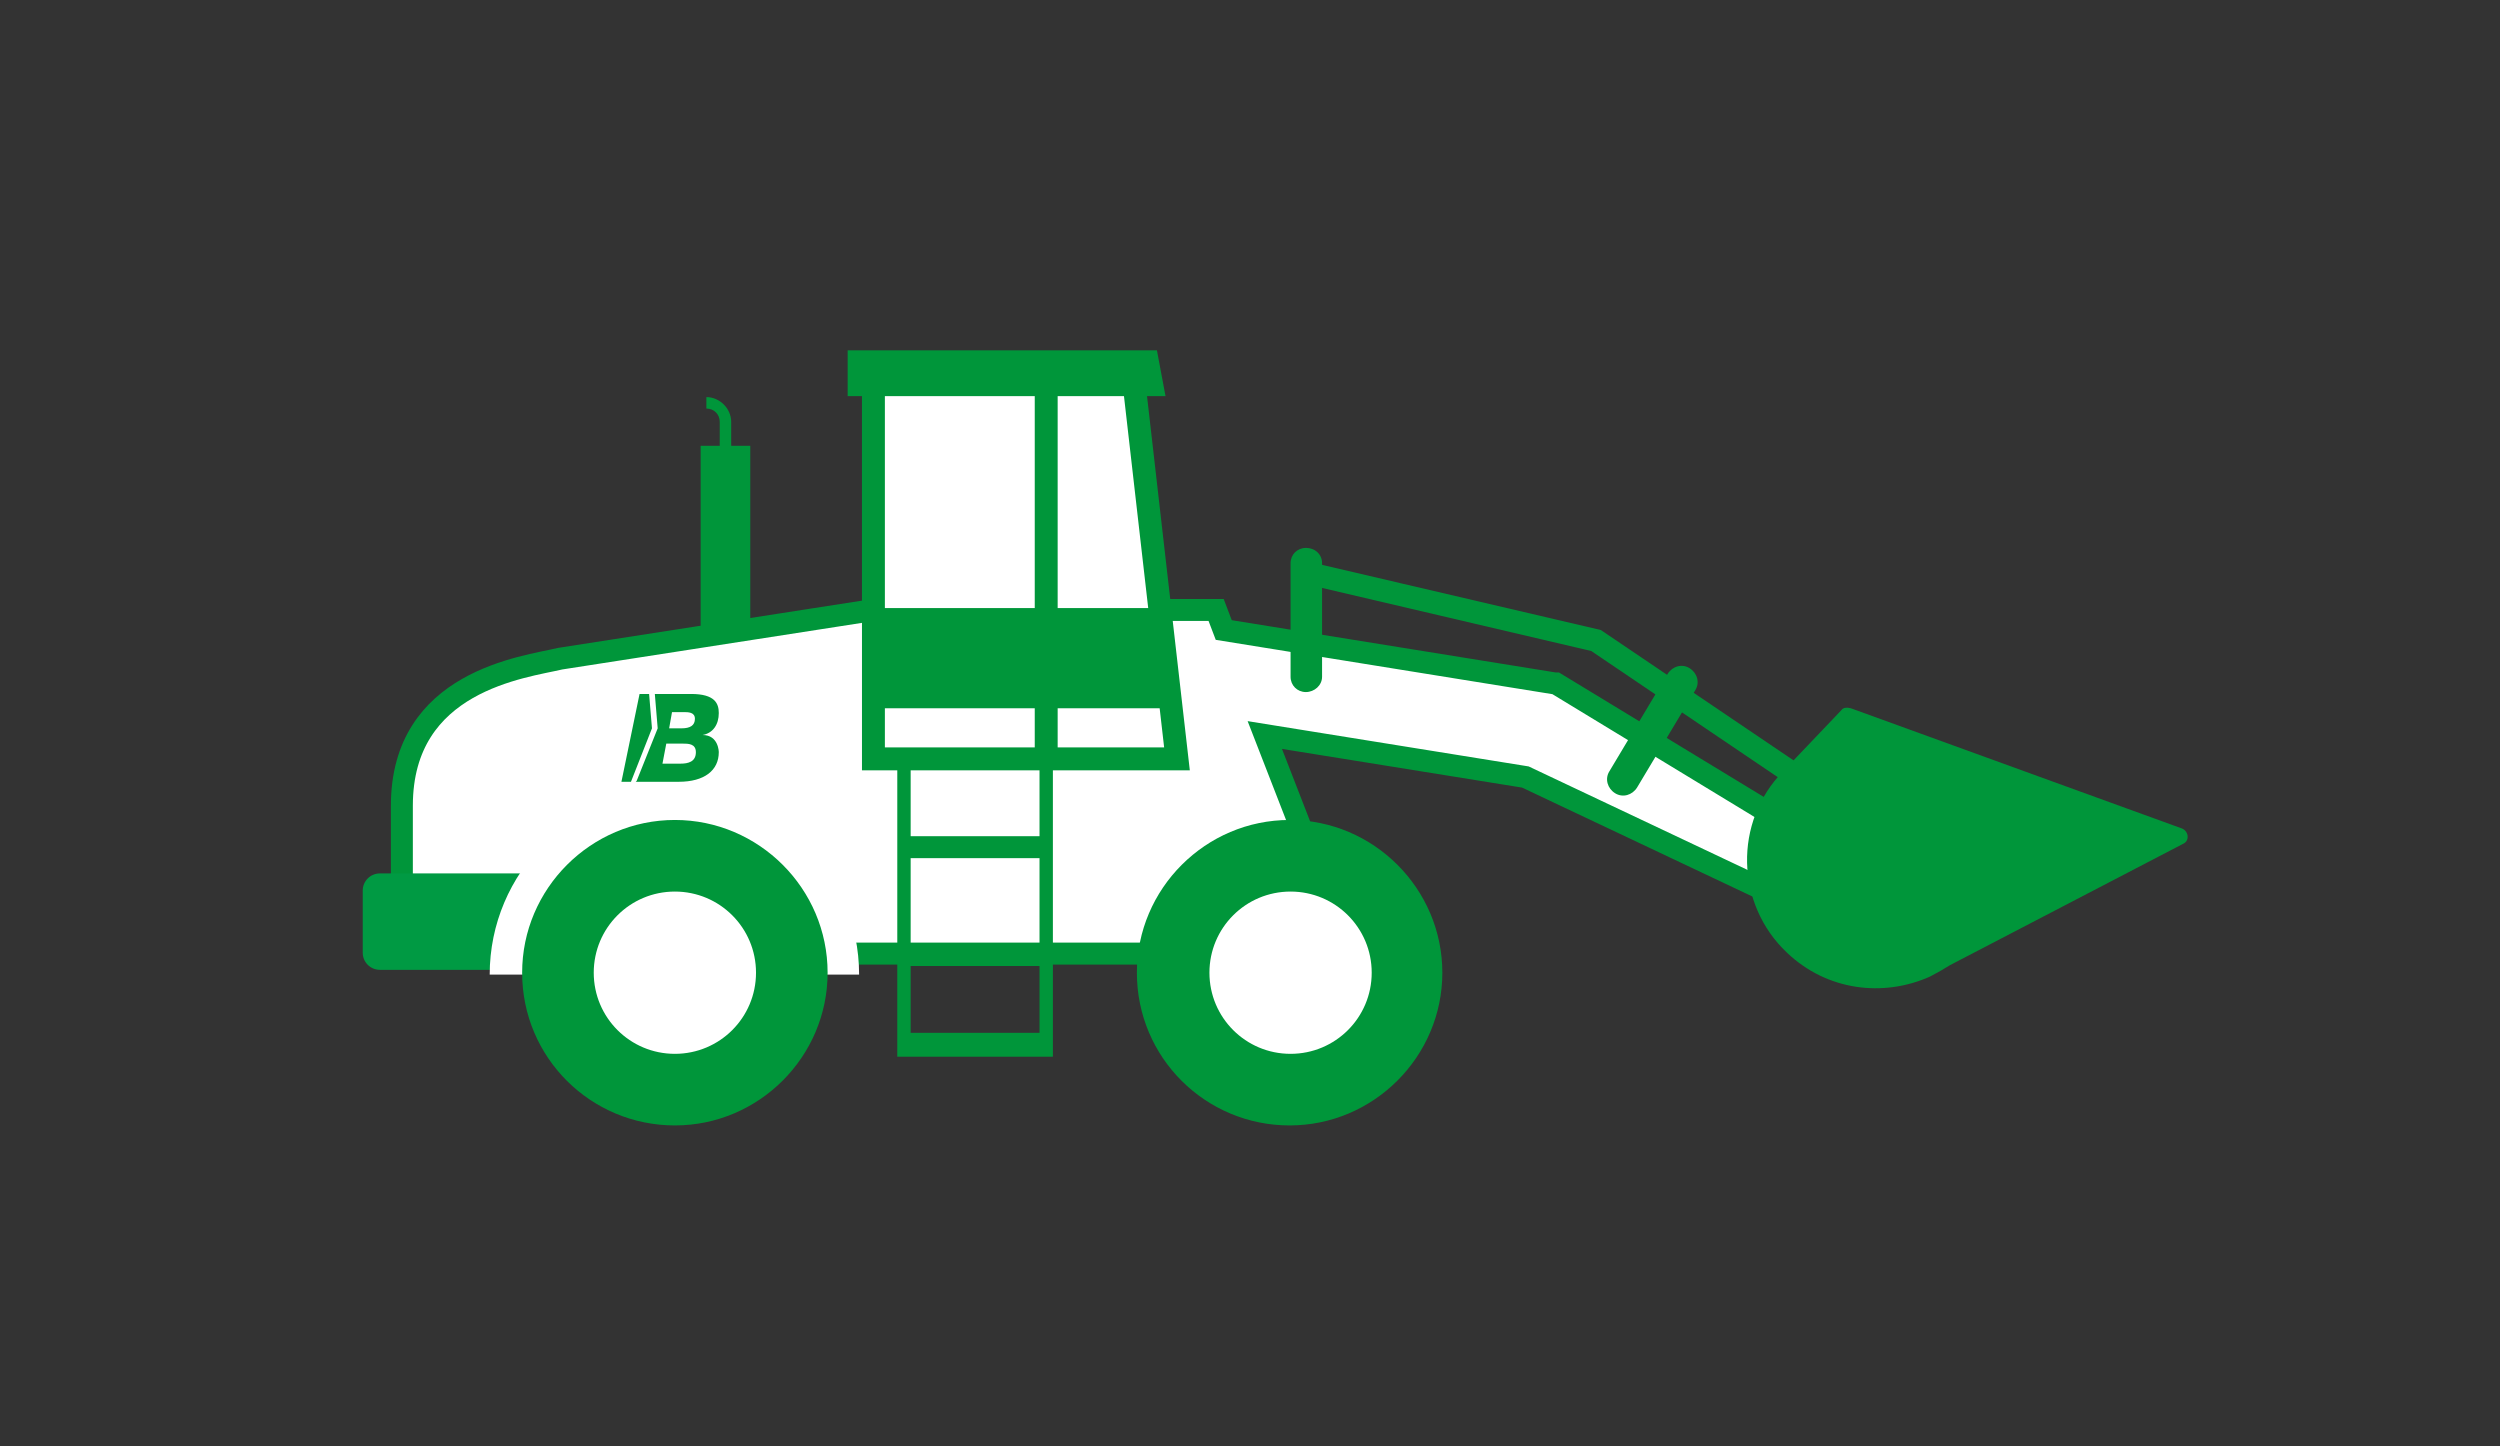
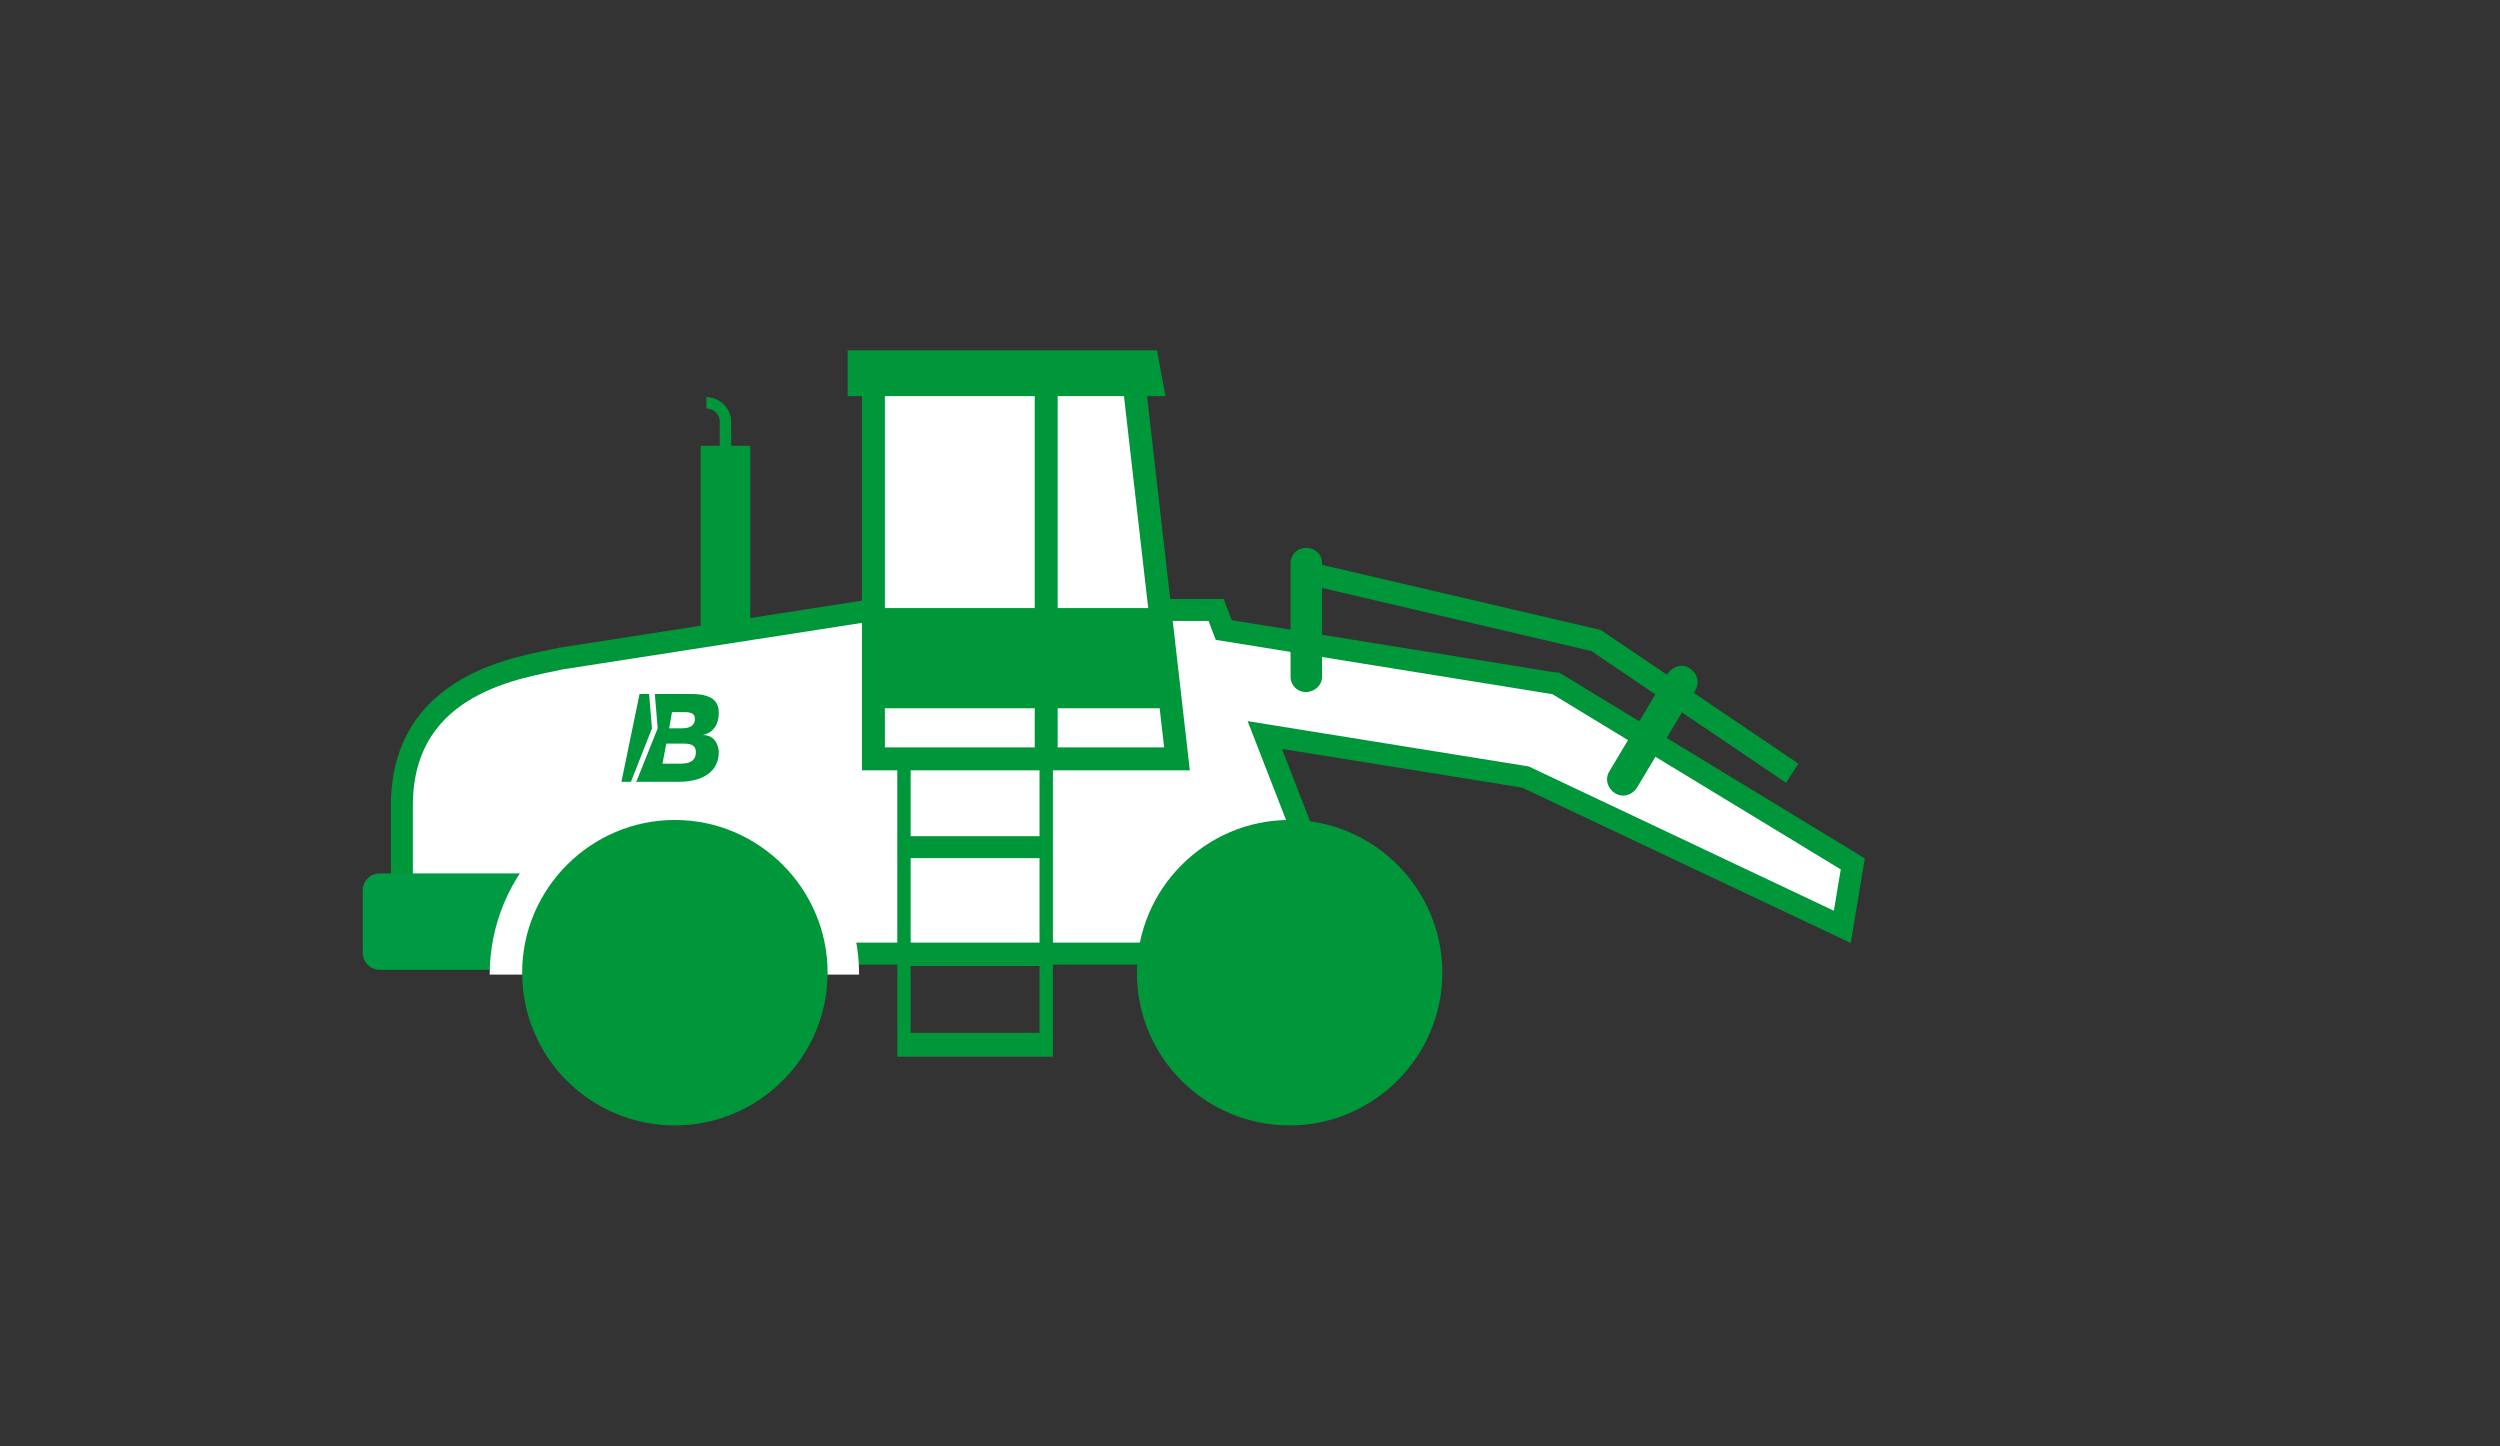
<svg xmlns="http://www.w3.org/2000/svg" id="Calque_1" data-name="Calque 1" version="1.1" viewBox="0 0 261.9 151.5">
  <rect x="0" y="0" width="261.9" height="151.5" fill="#333333" stroke="none" />
  <defs>
    <style>
      .cls-1 {
        fill: #00963a;
      }

      .cls-1, .cls-2, .cls-3 {
        stroke-width: 0px;
      }

      .cls-4 {
        stroke-width: 2.4px;
      }

      .cls-4, .cls-3, .cls-5 {
        fill: #fff;
      }

      .cls-4, .cls-5 {
        stroke: #00963a;
        stroke-miterlimit: 10;
      }

      .cls-2 {
        fill: #009a43;
      }

      .cls-5 {
        stroke-width: 2.3px;
      }
    </style>
  </defs>
  <g>
    <path class="cls-5" d="M162.9,71.6l-34.7-5.6-.8-2.1h-34.8v-.2l-1.1.2h0s-32.8,5.1-32.8,5.1c-3.8.9-16.6,2.3-16.6,15.4v15.5c0,0,50.4,0,50.4,0h0s48.9,0,48.9,0l-8.9-22.9,27.3,4.4,33.2,15.7,1.1-6.6-31.1-18.9Z" />
    <path class="cls-2" d="M38,99.8c0,1,.8,1.8,1.8,1.8h14.6c1,0,1.8-.8,1.8-1.8v-6.5c0-1-.8-1.8-1.8-1.8h-14.6c-1,0-1.8.8-1.8,1.8v6.5Z" />
    <path class="cls-3" d="M70.7,82.7c-10.7,0-19.4,8.7-19.4,19.4h38.7c0-10.7-8.7-19.4-19.4-19.4Z" />
    <g>
      <path class="cls-1" d="M54.7,101.9c0,8.9,7.2,16,16,16s16-7.2,16-16-7.2-16-16-16-16,7.2-16,16Z" />
-       <path class="cls-3" d="M62.2,101.9c0,4.7,3.8,8.5,8.5,8.5s8.5-3.8,8.5-8.5-3.8-8.5-8.5-8.5-8.5,3.8-8.5,8.5Z" />
    </g>
    <g>
      <path class="cls-1" d="M119.1,101.9c0,8.9,7.2,16,16,16s16-7.2,16-16-7.2-16-16-16-16,7.2-16,16Z" />
-       <path class="cls-3" d="M126.7,101.9c0,4.7,3.8,8.5,8.5,8.5s8.5-3.8,8.5-8.5-3.8-8.5-8.5-8.5-8.5,3.8-8.5,8.5Z" />
    </g>
    <path class="cls-1" d="M108.9,79.5v8.1h-13.5v-8.1h-1.4v31.2h16.3v-31.2h-1.4ZM95.4,89.9h13.5v9h-13.5v-9ZM95.4,108.2v-7h13.5v7h-13.5Z" />
    <polygon class="cls-4" points="118.6 38.4 91.5 38.4 91.5 79.5 123.3 79.5 118.6 38.4" />
    <polygon class="cls-1" points="90.8 74.2 123.3 74.2 121.5 63.7 90.8 63.7 90.8 74.2" />
    <line class="cls-4" x1="109.6" y1="39" x2="109.6" y2="80" />
    <polygon class="cls-1" points="88.8 41.5 122.1 41.5 121.2 36.7 88.8 36.7 88.8 41.5" />
    <path class="cls-1" d="M76.6,46.7v-2.5c0-1.4-1.2-2.6-2.6-2.6v1.2c.8,0,1.4.6,1.4,1.4v2.5h-2v19.3h5.2v-19.3h-2Z" />
    <path class="cls-1" d="M135.2,70.9c0,.9.7,1.6,1.6,1.6h0c.9,0,1.7-.7,1.7-1.6v-11.9c0-.9-.7-1.6-1.7-1.6h0c-.9,0-1.6.7-1.6,1.6v11.9Z" />
    <path class="cls-1" d="M168.6,80.8c-.5.8-.2,1.8.6,2.3h0c.8.5,1.8.2,2.3-.6l6.1-10.2c.5-.8.2-1.8-.6-2.3h0c-.8-.5-1.8-.2-2.3.6l-6.1,10.2Z" />
    <polygon class="cls-1" points="187.1 82 166.7 68.2 136.4 61.1 136.9 58.8 167.7 66 188.4 80 187.1 82" />
-     <path class="cls-1" d="M187.2,99.8c-5.4-5.1-5.6-13.7-.4-19l6.1-6.4c.2-.3.6-.3,1-.2l34.7,12.6c.7.3.8,1.3.1,1.6l-24.4,12.7c-.3.2-.7.4-1,.6l-1.1.6h0c-4.9,2.2-10.8,1.5-15-2.5Z" />
  </g>
  <g>
    <polygon class="cls-1" points="68 72.7 67 72.7 65.1 81.9 66.1 81.9 68.3 76.3 68 72.7" />
    <path class="cls-1" d="M66.6,81.9h4.5c2.7,0,4.2-1.2,4.2-3.1,0,0,0-1.8-1.7-1.8,1.1-.2,1.7-1.1,1.7-2.3,0-1-.4-2-2.9-2h-3.8s.3,3.6.3,3.6l-2.2,5.5ZM70.5,74.6h1.1c.5,0,1.2,0,1.2.7,0,.7-.5,1-1.4,1h-1.3s.3-1.7.3-1.7ZM69.8,77.9h1.7c.6,0,1.4,0,1.4.9,0,1-.8,1.2-1.6,1.2h-1.9s.4-2.1.4-2.1Z" />
  </g>
</svg>